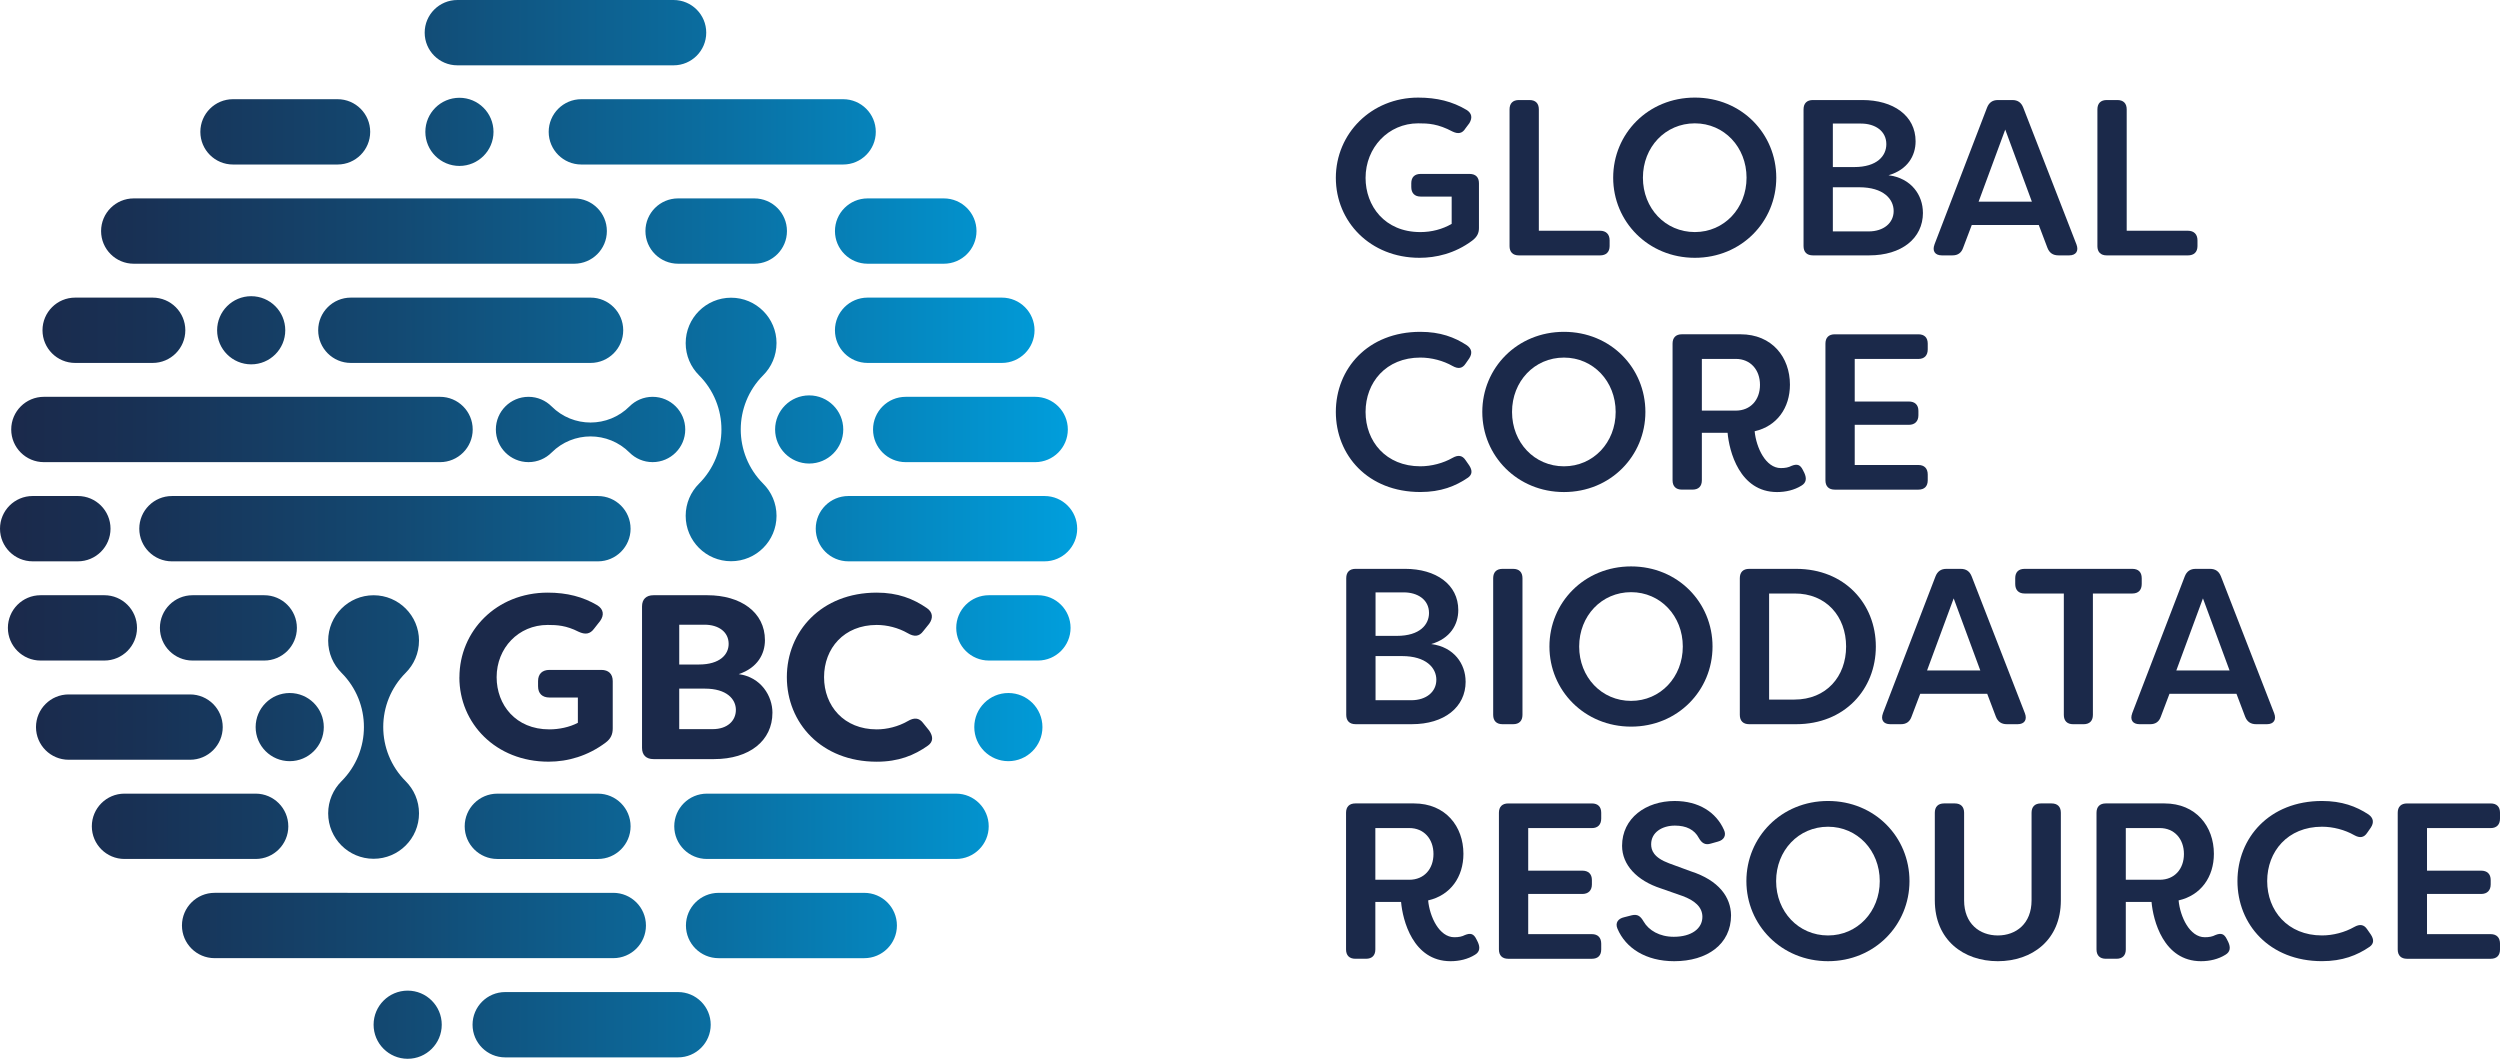
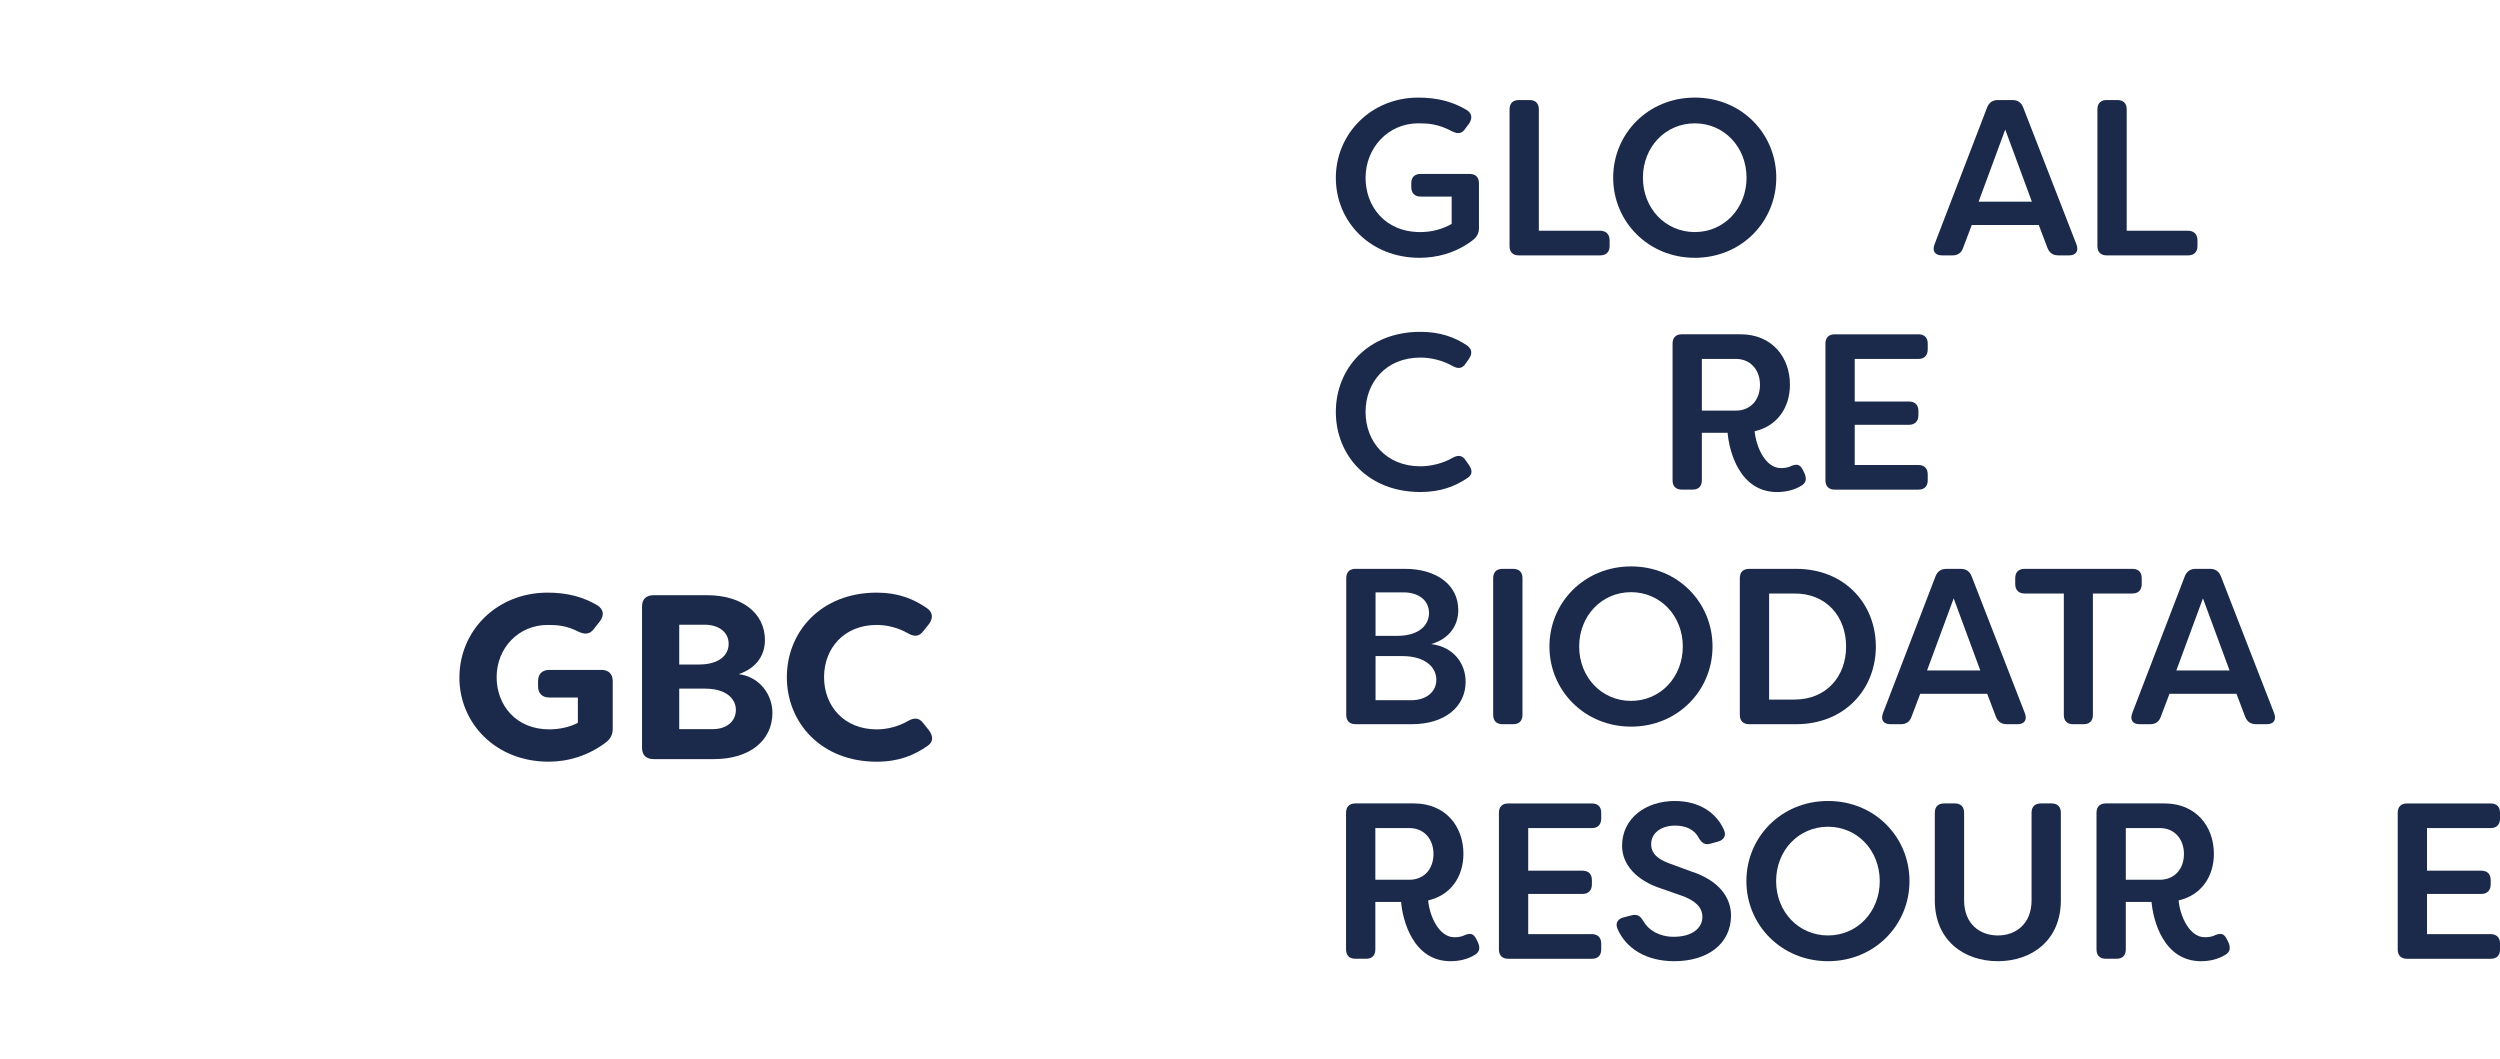
<svg xmlns="http://www.w3.org/2000/svg" id="b" data-name="Layer 2" width="157.143" height="66.553" viewBox="0 0 157.143 66.553">
  <defs>
    <linearGradient id="d" data-name="New Gradient Swatch 1" x1="0" y1="33.276" x2="67.708" y2="33.276" gradientUnits="userSpaceOnUse">
      <stop offset="0" stop-color="#1b294a" />
      <stop offset=".132" stop-color="#183155" />
      <stop offset=".365" stop-color="#134972" />
      <stop offset=".671" stop-color="#0a6fa2" />
      <stop offset="1" stop-color="#009fdd" />
    </linearGradient>
  </defs>
  <g id="c" data-name="Layer 1">
    <g>
-       <path d="m65.656,35.284h-12.328c-1.133,0-2.053-.919-2.053-2.053s.919-2.053,2.053-2.053h12.328c1.134,0,2.053.919,2.053,2.053s-.919,2.053-2.053,2.053Zm-16.846-13.716c0-1.577-1.279-2.855-2.855-2.855s-2.855,1.278-2.855,2.855c0,.788.32,1.502.836,2.019,1.882,1.882,1.882,4.934,0,6.816-.517.517-.836,1.231-.836,2.019,0,1.577,1.278,2.855,2.855,2.855s2.855-1.278,2.855-2.855c0-.789-.32-1.503-.837-2.019-1.882-1.882-1.882-4.933,0-6.816.517-.517.836-1.231.836-2.019Zm-1.397-9.097h-4.79c-1.134,0-2.053.919-2.053,2.053s.919,2.053,2.053,2.053h4.79c1.133,0,2.053-.919,2.053-2.053s-.919-2.053-2.053-2.053Zm3.45,16.666c1.183,0,2.142-.959,2.142-2.142s-.959-2.142-2.142-2.142-2.142.959-2.142,2.142.959,2.142,2.142,2.142Zm-16.374-20.849c0,1.133.919,2.053,2.053,2.053h16.455c1.133,0,2.053-.919,2.053-2.053s-.919-2.053-2.053-2.053h-16.455c-1.133,0-2.053.919-2.053,2.053Zm17.994,6.236c0,1.133.919,2.053,2.053,2.053h4.791c1.134,0,2.053-.919,2.053-2.053s-.919-2.053-2.053-2.053h-4.791c-1.134,0-2.053.919-2.053,2.053ZM28.747,4.106h13.592c1.134,0,2.053-.919,2.053-2.053s-.919-2.053-2.053-2.053h-13.592c-1.133,0-2.053.919-2.053,2.053s.919,2.053,2.053,2.053Zm23.735,16.654c0,1.133.919,2.053,2.053,2.053h8.44c1.133,0,2.053-.919,2.053-2.053s-.919-2.053-2.053-2.053h-8.44c-1.134,0-2.053.919-2.053,2.053Zm-26.144,19.511c0-1.577-1.279-2.855-2.855-2.855s-2.855,1.278-2.855,2.855c0,.789.32,1.502.836,2.019,1.882,1.882,1.882,4.934,0,6.816-.517.517-.836,1.231-.836,2.019,0,1.577,1.278,2.855,2.855,2.855s2.855-1.278,2.855-2.855c0-.789-.32-1.503-.837-2.019-1.882-1.882-1.882-4.934,0-6.816.517-.517.836-1.231.836-2.019Zm4.924,9.616c-1.134,0-2.053.919-2.053,2.053s.919,2.053,2.053,2.053h6.322c1.133,0,2.053-.919,2.053-2.053s-.919-2.053-2.053-2.053h-6.322Zm8.374-16.655c0-1.133-.919-2.053-2.053-2.053H10.808c-1.133,0-2.053.919-2.053,2.053s.919,2.053,2.053,2.053h26.776c1.133,0,2.053-.919,2.053-2.053Zm-.462-12.472c0-1.134-.919-2.053-2.053-2.053h-15.068c-1.134,0-2.053.919-2.053,2.053s.919,2.053,2.053,2.053h15.068c1.133,0,2.053-.919,2.053-2.053Zm-5.954,8.288c.567,0,1.08-.23,1.451-.601,1.353-1.353,3.546-1.353,4.899,0,.371.371.885.601,1.451.601,1.134,0,2.052-.919,2.052-2.053s-.919-2.052-2.052-2.052c-.567,0-1.08.23-1.451.601-1.353,1.353-3.546,1.353-4.899,0-.371-.371-.885-.601-1.451-.601-1.134,0-2.052.919-2.052,2.052s.919,2.053,2.052,2.053Zm-15.009,18.797c1.183,0,2.142-.959,2.142-2.142s-.959-2.142-2.142-2.142-2.142.959-2.142,2.142.959,2.142,2.142,2.142Zm45.172,0c1.183,0,2.142-.959,2.142-2.142s-.959-2.142-2.142-2.142-2.142.959-2.142,2.142.959,2.142,2.142,2.142Zm-44.721-8.378c0-1.133-.919-2.053-2.053-2.053h-4.505c-1.133,0-2.053.919-2.053,2.053s.919,2.053,2.053,2.053h4.505c1.133,0,2.053-.919,2.053-2.053Zm36.215-12.471c0,1.134.919,2.053,2.053,2.053h8.138c1.133,0,2.053-.919,2.053-2.053s-.919-2.053-2.053-2.053h-8.138c-1.134,0-2.053.919-2.053,2.053Zm-12.257,35.362h-10.864c-1.133,0-2.053.919-2.053,2.053s.919,2.053,2.053,2.053h10.864c1.133,0,2.053-.919,2.053-2.053s-.919-2.053-2.053-2.053Zm11.705-6.236h-9.156c-1.134,0-2.053.919-2.053,2.053s.919,2.053,2.053,2.053h9.156c1.133,0,2.053-.919,2.053-2.053s-.919-2.053-2.053-2.053Zm-28.7,6.146c-1.183,0-2.142.959-2.142,2.142s.959,2.142,2.142,2.142,2.142-.959,2.142-2.142-.959-2.142-2.142-2.142Zm14.977-4.094c0-1.134-.919-2.053-2.053-2.053H13.49c-1.133,0-2.053.919-2.053,2.053s.919,2.053,2.053,2.053h25.06c1.134,0,2.053-.919,2.053-2.053Zm24.638-20.76h-3.081c-1.134,0-2.053.919-2.053,2.053s.919,2.053,2.053,2.053h3.081c1.133,0,2.053-.919,2.053-2.053s-.919-2.053-2.053-2.053Zm-47.118,14.525c0-1.133-.919-2.053-2.053-2.053H7.825c-1.133,0-2.053.919-2.053,2.053s.919,2.053,2.053,2.053h8.245c1.133,0,2.053-.919,2.053-2.053Zm41.973-2.053h-15.66c-1.133,0-2.053.919-2.053,2.053s.919,2.053,2.053,2.053h15.66c1.133,0,2.053-.919,2.053-2.053s-.919-2.053-2.053-2.053ZM2.758,29.049h24.902c1.133,0,2.053-.919,2.053-2.053s-.919-2.053-2.053-2.053H2.758c-1.133,0-2.053.919-2.053,2.053s.919,2.053,2.053,2.053Zm5.649-12.472h27.686c1.133,0,2.053-.919,2.053-2.053s-.919-2.053-2.053-2.053H8.407c-1.133,0-2.053.919-2.053,2.053s.919,2.053,2.053,2.053Zm5.24,4.183c0,1.183.959,2.142,2.142,2.142s2.142-.959,2.142-2.142-.959-2.142-2.142-2.142-2.142.959-2.142,2.142Zm-8.923,2.053h4.872c1.133,0,2.053-.919,2.053-2.053s-.919-2.053-2.053-2.053h-4.872c-1.133,0-2.053.919-2.053,2.053s.919,2.053,2.053,2.053Zm9.276,22.89c0-1.133-.919-2.053-2.053-2.053h-7.632c-1.134,0-2.053.919-2.053,2.053s.919,2.053,2.053,2.053h7.632c1.134,0,2.053-.919,2.053-2.053Zm.646-35.362h6.57c1.134,0,2.053-.919,2.053-2.053s-.919-2.053-2.053-2.053h-6.57c-1.133,0-2.053.919-2.053,2.053s.919,2.053,2.053,2.053Zm12.09-2.053c0,1.183.959,2.142,2.142,2.142s2.142-.959,2.142-2.142-.959-2.142-2.142-2.142-2.142.959-2.142,2.142ZM6.559,41.52c1.133,0,2.053-.919,2.053-2.053s-.919-2.053-2.053-2.053H2.549c-1.133,0-2.053.919-2.053,2.053s.919,2.053,2.053,2.053h4.009Zm-4.506-6.236h2.841c1.133,0,2.053-.919,2.053-2.053s-.919-2.053-2.053-2.053h-2.841c-1.133,0-2.053.919-2.053,2.053s.919,2.053,2.053,2.053Z" fill="url(#d)" />
      <g>
        <path d="m28.878,42.579c0-2.914,2.325-5.328,5.548-5.328,1.221,0,2.222.265,3.12.795.397.25.441.618.177.986l-.369.471c-.264.368-.573.397-.986.206-.78-.397-1.354-.427-1.943-.427-1.84,0-3.208,1.457-3.208,3.282,0,1.736,1.192,3.282,3.311,3.282.603,0,1.266-.133,1.795-.412v-1.59h-1.781c-.456,0-.721-.25-.721-.706v-.324c0-.456.265-.706.721-.706h3.252c.456,0,.721.25.721.706v2.973c0,.368-.118.648-.456.898-1.104.825-2.355,1.192-3.577,1.192-3.326,0-5.607-2.414-5.607-5.298Z" fill="#1b294a" />
        <path d="m48.553,44.801c0,1.766-1.457,2.914-3.665,2.914h-3.811c-.456,0-.721-.25-.721-.706v-8.889c0-.456.265-.706.721-.706h3.385c2.09,0,3.62,1.06,3.62,2.826,0,.854-.456,1.736-1.648,2.134,1.413.191,2.12,1.384,2.12,2.428Zm-5.858-5.534v2.502h1.237c1.324,0,1.869-.633,1.869-1.295,0-.765-.647-1.207-1.516-1.207h-1.589Zm3.561,5.357c0-.677-.574-1.339-1.943-1.339h-1.619v2.546h2.104c.928,0,1.457-.53,1.457-1.207Z" fill="#1b294a" />
        <path d="m49.459,42.564c0-2.87,2.163-5.313,5.651-5.313,1.324,0,2.295.383,3.149.971.368.25.413.618.147.986l-.368.456c-.265.368-.588.368-.986.133-.589-.339-1.295-.515-1.943-.515-2.061,0-3.311,1.472-3.311,3.282s1.251,3.282,3.311,3.282c.647,0,1.353-.176,1.943-.515.397-.235.72-.235.986.133l.368.456c.265.383.25.707-.073.942-.869.618-1.854,1.016-3.223,1.016-3.488,0-5.651-2.443-5.651-5.313Z" fill="#1b294a" />
      </g>
      <g>
        <path d="m83.967,11.184c0-2.789,2.232-5.049,5.175-5.049,1.171,0,2.148.237,3.055.781.321.209.363.488.167.823l-.251.334c-.195.321-.46.363-.809.196-.92-.489-1.52-.516-2.162-.516-1.869,0-3.306,1.52-3.306,3.431,0,1.744,1.186,3.404,3.445,3.404.711,0,1.395-.182,1.967-.516v-1.716h-1.953c-.377,0-.586-.223-.586-.6v-.237c0-.377.209-.586.586-.586h3.082c.377,0,.586.209.586.586v2.817c0,.307-.112.558-.432.795-1.088.81-2.274,1.074-3.306,1.074-3.097,0-5.258-2.274-5.258-5.022Z" fill="#1b294a" />
        <path d="m94.886,15.466V6.874c0-.377.209-.586.586-.586h.669c.377,0,.586.209.586.586v7.63h3.849c.377,0,.6.223.6.6v.363c0,.377-.223.586-.6.586h-5.105c-.377,0-.586-.209-.586-.586Z" fill="#1b294a" />
        <path d="m101.4,11.17c0-2.762,2.19-5.036,5.133-5.036s5.119,2.274,5.119,5.036-2.19,5.035-5.119,5.035-5.133-2.274-5.133-5.035Zm8.383,0c0-1.925-1.409-3.417-3.25-3.417-1.855,0-3.264,1.492-3.264,3.417s1.409,3.417,3.264,3.417c1.841,0,3.25-1.492,3.25-3.417Z" fill="#1b294a" />
-         <path d="m120.871,13.374c0,1.618-1.353,2.678-3.376,2.678h-3.543c-.377,0-.586-.209-.586-.586V6.874c0-.377.209-.586.586-.586h3.11c1.939,0,3.347.976,3.347,2.594,0,.907-.502,1.785-1.702,2.134,1.437.181,2.162,1.255,2.162,2.357Zm-5.663-5.607v2.734h1.339c1.451,0,2.023-.712,2.023-1.437,0-.837-.711-1.297-1.59-1.297h-1.771Zm3.822,5.496c0-.753-.642-1.492-2.162-1.492h-1.66v2.775h2.246c.948,0,1.576-.53,1.576-1.283Z" fill="#1b294a" />
        <path d="m121.595,15.368l3.306-8.606c.126-.321.349-.474.684-.474h.906c.335,0,.558.153.684.474l3.347,8.606c.153.405-.028.684-.46.684h-.669c-.349,0-.572-.153-.697-.474l-.544-1.436h-4.212l-.544,1.436c-.111.321-.334.474-.669.474h-.669c-.432,0-.614-.279-.46-.684Zm6.123-2.692l-1.674-4.533-1.674,4.533h3.347Z" fill="#1b294a" />
        <path d="m131.837,15.466V6.874c0-.377.209-.586.586-.586h.669c.377,0,.586.209.586.586v7.63h3.849c.377,0,.6.223.6.6v.363c0,.377-.223.586-.6.586h-5.105c-.377,0-.586-.209-.586-.586Z" fill="#1b294a" />
      </g>
      <g>
        <path d="m83.967,25.894c0-2.72,2.008-5.036,5.314-5.036,1.241,0,2.148.335,2.929.851.307.223.349.502.14.823l-.223.32c-.209.321-.474.349-.823.153-.586-.334-1.325-.529-2.023-.529-2.162,0-3.445,1.562-3.445,3.417s1.283,3.417,3.445,3.417c.697,0,1.437-.196,2.023-.53.349-.196.614-.168.823.153l.223.32c.209.321.195.572-.07.767-.795.544-1.715.907-2.999.907-3.306,0-5.314-2.315-5.314-5.035Z" fill="#1b294a" />
-         <path d="m93.173,25.894c0-2.762,2.19-5.036,5.133-5.036s5.119,2.274,5.119,5.036-2.19,5.035-5.119,5.035-5.133-2.274-5.133-5.035Zm8.383,0c0-1.925-1.409-3.417-3.25-3.417-1.855,0-3.264,1.492-3.264,3.417s1.409,3.417,3.264,3.417c1.841,0,3.25-1.492,3.25-3.417Z" fill="#1b294a" />
        <path d="m108.592,27.205h-1.618v2.985c0,.377-.209.586-.586.586h-.669c-.377,0-.586-.209-.586-.586v-8.592c0-.377.209-.586.586-.586h3.682c1.994,0,3.11,1.451,3.11,3.167,0,1.45-.809,2.608-2.218,2.929.098,1.032.697,2.315,1.646,2.315.279,0,.488-.042.669-.139.349-.139.544-.084.711.251l.098.195c.153.335.126.614-.181.795-.446.279-.99.405-1.534.405-2.371,0-3.013-2.594-3.11-3.724Zm.516-1.395c.935,0,1.52-.684,1.52-1.618,0-.948-.6-1.632-1.52-1.632h-2.134v3.25h2.134Z" fill="#1b294a" />
        <path d="m116.583,22.56v2.678h3.403c.377,0,.6.21.6.586v.279c0,.377-.223.6-.6.6h-3.403v2.525h4.003c.377,0,.586.223.586.6v.363c0,.377-.209.586-.586.586h-5.258c-.377,0-.586-.209-.586-.586v-8.592c0-.377.209-.586.586-.586h5.258c.377,0,.586.209.586.586v.363c0,.377-.209.6-.586.6h-4.003Z" fill="#1b294a" />
      </g>
      <g>
        <path d="m92.126,42.842c0,1.618-1.353,2.678-3.376,2.678h-3.543c-.377,0-.586-.209-.586-.586v-8.592c0-.377.209-.586.586-.586h3.11c1.939,0,3.347.976,3.347,2.594,0,.907-.502,1.785-1.702,2.134,1.437.181,2.162,1.255,2.162,2.357Zm-5.663-5.607v2.734h1.339c1.451,0,2.022-.712,2.022-1.437,0-.837-.711-1.297-1.59-1.297h-1.771Zm3.822,5.496c0-.753-.642-1.492-2.162-1.492h-1.66v2.775h2.245c.949,0,1.576-.53,1.576-1.283Z" fill="#1b294a" />
        <path d="m93.857,44.935v-8.592c0-.377.209-.586.586-.586h.669c.376,0,.586.209.586.586v8.592c0,.377-.209.586-.586.586h-.669c-.377,0-.586-.209-.586-.586Z" fill="#1b294a" />
        <path d="m97.393,40.639c0-2.762,2.19-5.036,5.133-5.036s5.119,2.274,5.119,5.036-2.19,5.035-5.119,5.035-5.133-2.274-5.133-5.035Zm8.383,0c0-1.925-1.409-3.417-3.25-3.417-1.855,0-3.264,1.492-3.264,3.417s1.409,3.417,3.264,3.417c1.841,0,3.25-1.492,3.25-3.417Z" fill="#1b294a" />
        <path d="m109.36,44.935v-8.592c0-.377.209-.586.586-.586h2.957c3.041,0,5.007,2.19,5.007,4.882s-1.967,4.882-5.007,4.882h-2.957c-.377,0-.586-.209-.586-.586Zm3.431-.962c2.008,0,3.25-1.451,3.25-3.333s-1.241-3.347-3.25-3.334h-1.59v6.667h1.59Z" fill="#1b294a" />
        <path d="m118.354,44.837l3.306-8.606c.126-.321.349-.474.684-.474h.906c.335,0,.558.153.684.474l3.347,8.606c.153.405-.028.684-.46.684h-.669c-.349,0-.572-.153-.697-.474l-.544-1.436h-4.212l-.544,1.436c-.112.321-.335.474-.669.474h-.669c-.433,0-.614-.279-.46-.684Zm6.123-2.692l-1.674-4.533-1.674,4.533h3.347Z" fill="#1b294a" />
        <path d="m134.623,36.343v.363c0,.377-.209.6-.586.6h-2.483v7.63c0,.377-.209.586-.586.586h-.655c-.377,0-.586-.209-.586-.586v-7.63h-2.469c-.377,0-.586-.223-.586-.6v-.363c0-.377.209-.586.586-.586h6.779c.377,0,.586.209.586.586Z" fill="#1b294a" />
        <path d="m134.022,44.837l3.306-8.606c.126-.321.349-.474.684-.474h.906c.335,0,.558.153.684.474l3.347,8.606c.153.405-.028.684-.46.684h-.669c-.349,0-.572-.153-.697-.474l-.544-1.436h-4.212l-.544,1.436c-.111.321-.334.474-.669.474h-.669c-.432,0-.614-.279-.46-.684Zm6.123-2.692l-1.674-4.533-1.674,4.533h3.347Z" fill="#1b294a" />
      </g>
      <g>
        <path d="m88.068,56.694h-1.618v2.985c0,.377-.209.586-.586.586h-.669c-.377,0-.586-.209-.586-.586v-8.592c0-.377.209-.586.586-.586h3.682c1.994,0,3.11,1.451,3.11,3.167,0,1.45-.809,2.608-2.218,2.929.098,1.032.697,2.315,1.646,2.315.279,0,.488-.042.669-.139.349-.139.544-.084.711.251l.098.195c.153.335.126.614-.181.795-.446.279-.99.405-1.534.405-2.371,0-3.013-2.594-3.11-3.724Zm.516-1.395c.935,0,1.52-.684,1.52-1.618,0-.948-.6-1.632-1.52-1.632h-2.134v3.25h2.134Z" fill="#1b294a" />
        <path d="m96.059,52.049v2.678h3.403c.377,0,.6.21.6.586v.279c0,.377-.223.6-.6.6h-3.403v2.525h4.003c.377,0,.586.223.586.6v.363c0,.377-.209.586-.586.586h-5.258c-.377,0-.586-.209-.586-.586v-8.592c0-.377.209-.586.586-.586h5.258c.377,0,.586.209.586.586v.363c0,.377-.209.6-.586.6h-4.003Z" fill="#1b294a" />
        <path d="m101.667,58.368c-.153-.363.042-.628.418-.712l.488-.125c.363-.084.544.056.739.391.321.558,1.004.962,1.897.962,1.116,0,1.799-.516,1.799-1.256,0-.613-.488-1.032-1.255-1.311l-1.353-.474c-1.506-.488-2.441-1.478-2.441-2.678,0-1.743,1.506-2.817,3.306-2.817,1.52,0,2.608.712,3.097,1.813.167.349,0,.641-.377.739l-.446.125c-.349.112-.572-.028-.753-.349-.279-.53-.795-.781-1.507-.781-.795,0-1.492.419-1.492,1.172,0,.377.153.837,1.13,1.2l1.367.502c1.771.572,2.51,1.632,2.525,2.762,0,1.827-1.507,2.887-3.571,2.887-1.785,0-3.055-.823-3.571-2.05Z" fill="#1b294a" />
        <path d="m109.773,55.383c0-2.762,2.19-5.036,5.133-5.036s5.119,2.274,5.119,5.036-2.19,5.035-5.119,5.035-5.133-2.274-5.133-5.035Zm8.383,0c0-1.925-1.409-3.417-3.25-3.417-1.855,0-3.264,1.492-3.264,3.417s1.409,3.417,3.264,3.417c1.841,0,3.25-1.492,3.25-3.417Z" fill="#1b294a" />
        <path d="m121.617,56.596v-5.509c0-.377.209-.586.586-.586h.669c.377,0,.586.209.586.586v5.509c0,1.465.976,2.204,2.12,2.204s2.12-.739,2.12-2.204v-5.509c0-.377.209-.586.586-.586h.669c.377,0,.586.209.586.586v5.509c0,2.497-1.813,3.822-3.961,3.822s-3.961-1.325-3.961-3.822Z" fill="#1b294a" />
        <path d="m135.24,56.694h-1.618v2.985c0,.377-.209.586-.586.586h-.669c-.377,0-.586-.209-.586-.586v-8.592c0-.377.209-.586.586-.586h3.682c1.994,0,3.11,1.451,3.11,3.167,0,1.45-.809,2.608-2.218,2.929.098,1.032.697,2.315,1.646,2.315.279,0,.488-.042.669-.139.349-.139.544-.084.711.251l.098.195c.153.335.126.614-.181.795-.446.279-.99.405-1.534.405-2.371,0-3.013-2.594-3.11-3.724Zm.516-1.395c.935,0,1.52-.684,1.52-1.618,0-.948-.6-1.632-1.52-1.632h-2.134v3.25h2.134Z" fill="#1b294a" />
-         <path d="m140.64,55.383c0-2.72,2.008-5.036,5.314-5.036,1.241,0,2.148.335,2.929.851.307.223.349.502.14.823l-.223.32c-.209.321-.474.349-.823.153-.586-.334-1.325-.529-2.023-.529-2.162,0-3.445,1.562-3.445,3.417s1.283,3.417,3.445,3.417c.697,0,1.437-.196,2.023-.53.349-.196.614-.168.823.153l.223.32c.209.321.195.572-.07.767-.795.544-1.716.907-2.999.907-3.306,0-5.314-2.315-5.314-5.035Z" fill="#1b294a" />
        <path d="m152.555,52.049v2.678h3.403c.377,0,.6.21.6.586v.279c0,.377-.223.6-.6.6h-3.403v2.525h4.003c.377,0,.586.223.586.6v.363c0,.377-.209.586-.586.586h-5.258c-.377,0-.586-.209-.586-.586v-8.592c0-.377.209-.586.586-.586h5.258c.377,0,.586.209.586.586v.363c0,.377-.209.6-.586.6h-4.003Z" fill="#1b294a" />
      </g>
    </g>
  </g>
</svg>